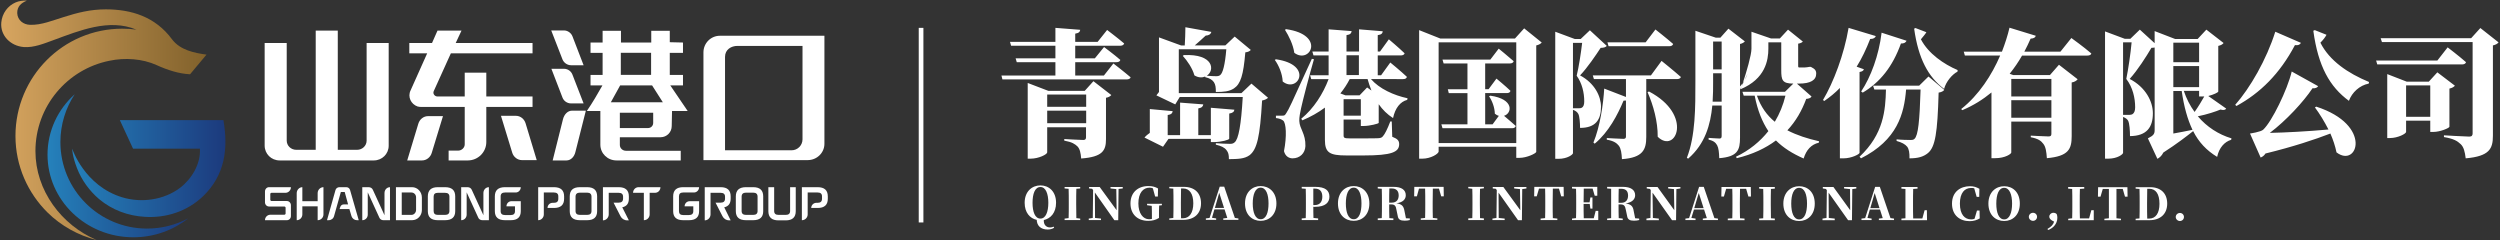
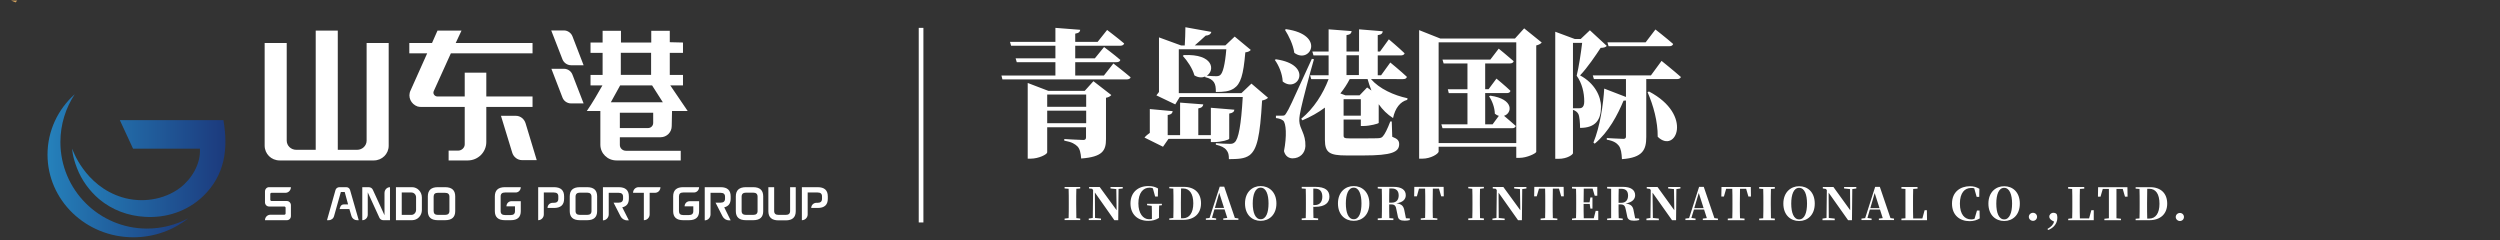
<svg xmlns="http://www.w3.org/2000/svg" xmlns:ns1="http://sodipodi.sourceforge.net/DTD/sodipodi-0.dtd" xmlns:ns2="http://www.inkscape.org/namespaces/inkscape" version="1.2" viewBox="0 0 1552 149" width="1552" height="149" id="svg23" ns1:docname="601298.SS_BIG.D.svg" ns2:version="1.4.2 (ebf0e94, 2025-05-08)">
  <rect x="0" y="0" width="1552" height="149" fill="#333333" stroke="none" />
  <ns1:namedview id="namedview23" pagecolor="#ffffff" bordercolor="#000000" borderopacity="0.25" ns2:showpageshadow="2" ns2:pageopacity="0.0" ns2:pagecheckerboard="0" ns2:deskcolor="#d1d1d1" ns2:zoom="0.86469072" ns2:cx="776" ns2:cy="74.014903" ns2:window-width="1440" ns2:window-height="878" ns2:window-x="-6" ns2:window-y="-6" ns2:window-maximized="1" ns2:current-layer="svg23" />
  <title id="title1">601298</title>
  <defs id="defs6">
    <clipPath clipPathUnits="userSpaceOnUse" id="cp1">
      <path d="m1551.11 0.34v148.63h-1550.37v-148.63z" id="path1" />
    </clipPath>
    <linearGradient id="g1" x2="1" gradientUnits="userSpaceOnUse" gradientTransform="matrix(127.497,0,0,148.702,.741,74.656)">
      <stop offset="0" stop-color="#d7a560" id="stop1" />
      <stop offset="1" stop-color="#81612b" id="stop2" />
    </linearGradient>
    <linearGradient id="g2" x2="1" gradientUnits="userSpaceOnUse" gradientTransform="matrix(87.366,0,0,88.765,29.49,102.908)">
      <stop offset="0" stop-color="#2581bb" id="stop3" />
      <stop offset="1" stop-color="#1c3a7d" id="stop4" />
    </linearGradient>
    <linearGradient id="g3" x2="1" gradientUnits="userSpaceOnUse" gradientTransform="matrix(95.08,0,0,60.078,44.824,104.651)">
      <stop offset="0" stop-color="#2581bb" id="stop5" />
      <stop offset="1" stop-color="#1c3a7d" id="stop6" />
    </linearGradient>
  </defs>
  <style id="style6">
		.s0 { fill: #ffffff } 
		.s1 { fill: url(#g1) } 
		.s2 { fill: url(#g2) } 
		.s3 { fill: url(#g3) } 
		.s4 { fill: none;stroke: #1c3a7d;stroke-miterlimit:10;stroke-width: 2.9 } 
	</style>
  <path fill-rule="evenodd" class="s0" d="m209.7 93h12c3.2 0 5.9-2.5 5.9-5.7v-60.6h13.7v63.8c0 5-4.1 9.1-9.2 9.1h-58.5c-5.2 0-9.3-4.1-9.3-9.2v-63.7h13.7v60.6c0 3.2 2.7 5.7 5.9 5.7h12.1v-74h13.7zm73.2-66.3h47.7v6.4h-50.7l-10.6 23.4c-0.8 1.6 0.5 3.4 2.3 3.4h16.9v-14.8h13.4v14.8h28.7v6.5h-28.7v21.8c0 6.2-5.1 11.4-11.5 11.4h-11.9v-6.1h5.9c2.2 0 4.1-1.8 4.1-3.9v-23.2h-26.9q-1.2 0-2.4-0.3c-4-1.4-6.3-5.9-4.3-10l10.3-23h-11.1v-6.4h14.1l3.4-7.7h14.9z" id="path6" />
-   <path fill-rule="evenodd" class="s0" d="m268 95c-0.8 2.6-3.2 4.6-6 4.6h-9.2l6.9-22.8c0.8-2.7 3.2-4.7 6-4.7h9.3zm243.8-5.7c0 5.5-4.6 10.1-10.4 10.1h-64.7v-66.9c0-5.7 4.6-10.3 10.2-10.3h64.9zm-20.4 4c3.8 0 6.8-3.1 6.8-6.8v-58h-40.4c-3.8 0-7.7 2.2-7.7 6.8v58z" id="path7" />
  <path fill-rule="evenodd" class="s0" d="m311 71.9h9.3c2.8 0 5.2 2 6 4.7l6.9 22.8h-9.2c-2.8 0-5.2-2-6-4.6zm31.2-53h7.9c2.4 0 4.5 1.6 5.3 3.7l6.9 17.9h-7.8c-2.4 0-4.5-1.6-5.3-3.6z" id="path8" />
  <path fill-rule="evenodd" class="s0" d="m342.3 42.7h7.8c2.4 0 4.5 1.5 5.3 3.7l6.9 17.8h-7.8c-2.4 0-4.5-1.5-5.3-3.6zm42.5 42.5v4.8c0 2 1.7 3.6 3.8 3.6h34v6h-39.9c-5.5 0-10-4.3-10-9.8v-20.9h-8.4c3.6-5.2 6.5-10.3 9.7-15.9h-7.4v-6.5h7.5v-13.7h-7.5v-6.4h7.5v-7.3h11.4v7.3h18.8v-7.3h11.5v7.1l8.2 0.2v6.4h-8.2v13.7h8.2v6.5h-7.9l10.8 15.9h-9.7l-0.2 9.4c0 3.8-3.1 6.9-6.9 6.9zm17.5-5.7c1.8 0 3.2-1.4 3.2-3.2v-6.3h-20.7v9.5zm9.2-16l-6.7-10.5h-19.8l-5.8 10.5zm-26.1-30.7v13.7h18.8v-13.7z" id="path9" />
-   <path fill-rule="evenodd" class="s0" d="m357.2 94.4c-0.7 3-2.9 5.2-5.5 5.2h-8.6l6.4-25.6c0.8-3.1 3-5.3 5.6-5.3h8.6z" id="path10" />
  <path fill-rule="evenodd" class="s0" d="m282.6 121.9v9.2q0 5.6-6.3 5.6h-4.5q-6.2 0-6.2-5.6v-9.2q0-5.7 6.2-5.7h4.5q6.3 0 6.3 5.7zm-3.6 0.2q0-2.4-2.7-2.4h-4.5q-2.6 0-2.6 2.4v8.9q0 2.4 2.6 2.4h4.5q2.7 0 2.7-2.4zm91.7-0.2v9.2q0 5.6-6.2 5.6h-4.5q-6.3 0-6.3-5.6v-9.2q0-5.7 6.3-5.7h4.5q6.2 0 6.2 5.7zm-3.5 0.2q0-2.5-2.7-2.5h-4.5q-2.7 0-2.7 2.5v8.9q0 2.4 2.7 2.4h4.5q2.7 0 2.7-2.4zm106.6-0.2v9.2q0 5.6-6.2 5.6h-4.5q-6.3 0-6.3-5.6v-9.2q0-5.7 6.3-5.7h4.5q6.2 0 6.2 5.7zm-3.5 0.2q0-2.5-2.7-2.5h-4.5q-2.7 0-2.7 2.5v8.9q0 2.4 2.7 2.4h4.5q2.7 0 2.7-2.4z" id="path11" />
  <path fill-rule="evenodd" class="s0" d="m313.5 119.5h6.7c1.7 0 3.1-1.5 3.1-3.3h-9.8q-6.3 0-6.3 5.7v9.2q0 5.6 6.3 5.6h3.6q6.2 0 6.2-5.6v-6.2h-5.8c-1.7 0-3.1 1.4-3.1 3.2h5.3v3q0 2.4-2.6 2.4h-3.6q-2.7 0-2.7-2.4v-9.2q0-2.4 2.7-2.4zm110.6 0h6.7c1.8 0 3.2-1.5 3.2-3.3h-9.9q-6.2 0-6.2 5.7v9.2q0 5.6 6.2 5.6h3.6q6.3 0 6.3-5.6v-6.2h-5.8c-1.8 0-3.2 1.4-3.2 3.2h5.4v3q0 2.4-2.7 2.4h-3.6q-2.6 0-2.6-2.4v-9.2q0-2.4 2.6-2.4z" id="path12" />
  <path fill-rule="evenodd" class="s0" d="m396.4 116.2c-1.9 0-3.4 1.6-3.4 3.5h6.7v17c2 0 3.6-1.6 3.6-3.6v-13.4h3.3c1.9 0 3.4-1.5 3.4-3.5zm-157.7 3.6v13.8l-7.2-15.7c-0.4-1-1.4-1.7-2.6-1.7h-4v20.5c1.9 0 3.4-1.5 3.4-3.5v-13.8l7.2 15.7c0.4 1 1.4 1.6 2.5 1.6h4.1v-20.5c-1.9 0-3.4 1.6-3.4 3.6z" id="path13" />
-   <path fill-rule="evenodd" class="s0" d="m303.5 116.2v20.5h-4c-1.2 0-2.2-0.6-2.6-1.6l-7.2-15.7v13.8c0 2-1.5 3.5-3.4 3.5v-20.5h4c1.2 0 2.2 0.7 2.6 1.7l7.2 15.7v-13.8c0-2 1.5-3.6 3.4-3.6zm-102.7 0v16.9c0 2-1.6 3.6-3.6 3.6v-8.6h-9.5v5c0 2-1.6 3.6-3.5 3.6v-16.8c0-2 1.6-3.7 3.5-3.7v8.7h9.5v-5c0-2 1.6-3.7 3.6-3.7z" id="path14" />
  <path fill-rule="evenodd" class="s0" d="m215 116.2h-4.3c-1.1 0-2.1 0.7-2.4 1.7l-5.3 18.8h1c1.6 0 3-1 3.4-2.6l4.2-14.9h2.4l2.1 7.7h-2.7c-1 0-1.9 0.6-2.2 1.7l-0.4 1.2h6.1l1.3 4.4c0.5 1.5 1.9 2.5 3.4 2.5h1.1l-5.4-18.8c-0.3-1-1.2-1.7-2.3-1.7zm128.9 0h-9.8v20.5c1.9 0 3.5-1.6 3.5-3.6v-13.6h6.3q2.7 0 2.7 2.4v1.5q0 2.5-2.7 2.5h-0.8c-1.8 0-3.2 1.4-3.2 3.2h4q6.3 0 6.3-5.7v-1.5q0-5.7-6.3-5.7zm163.7 0h-9.8v20.5c2 0 3.6-1.6 3.6-3.6v-13.6h6.2q2.7 0 2.7 2.4v1.5q0 2.5-2.7 2.5h-0.8c-1.7 0-3.2 1.4-3.2 3.2h4q6.3 0 6.3-5.7v-1.5q0-5.7-6.3-5.7zm-339 3.5h8.6c1.9 0 3.4-1.6 3.4-3.5h-13.6c-1.4 0-2.5 1.2-2.5 2.7v6.7c0 1.4 1.1 2.6 2.5 2.6h9.5c0.5 0 0.8 0.4 0.8 0.8v3.5c0 0.4-0.3 0.8-0.8 0.8h-8.6c-1.9 0-3.4 1.5-3.4 3.4h13.6c1.4 0 2.5-1.1 2.5-2.6v-6.7c0-1.4-1.1-2.6-2.5-2.6h-9.5c-0.5 0-0.8-0.4-0.8-0.8v-3.5c0-0.5 0.3-0.8 0.8-0.8z" id="path15" />
  <path fill-rule="evenodd" class="s0" d="m261.9 122.6v7.8c0 3.5-2.7 6.3-6.1 6.3h-10v-20.5h10c3.4 0 6.1 2.9 6.1 6.4zm-3.6-0.1c0-1.7-1.3-3-2.9-3h-6v13.9h6c1.6 0 2.9-1.4 2.9-3.1zm132.1-0.6v1.4c0 3.1-1.4 4.8-4.1 5.4l4.1 8.1h-1c-1.8 0-3.4-1-4.2-2.6l-4.3-8.4h3.2q2.7 0 2.7-2.5v-1.2q0-2.4-2.7-2.4h-6.2v13.4c0 2-1.6 3.7-3.6 3.7v-20.6h9.8q6.3 0 6.3 5.7zm63.2 0v1.4c0 3.1-1.4 4.8-4 5.4l4 8.1h-1c-1.7 0-3.3-1-4.1-2.6l-4.3-8.4h3.2q2.7 0 2.7-2.5v-1.2q0-2.4-2.7-2.4h-6.3v13.4c0 2-1.6 3.7-3.6 3.7v-20.6h9.9q6.2 0 6.2 5.7zm40.4-5.7v14.9q0 5.7-6.2 5.7h-4.5q-6.3 0-6.3-5.7v-14.9h3.6v14.8q0 2.4 2.7 2.4h4.5q2.7 0 2.7-2.4v-14.8z" id="path16" />
  <g id="Clip-Path" clip-path="url(#cp1)">
    <g id="g17">
-       <path fill-rule="evenodd" class="s1" d="m9.7 1.5c-4.9 2.1-8.4 6.8-8.9 12.5-0.7 8.1 5.7 14.5 13.9 15.2 6.3 0.5 12.7-2.2 18.5-4.3 16.1-5.9 34.5-13.6 51.5-6.5-2.9-0.4-5.8-0.6-8.8-0.6-36.6 0-66.3 29.8-66.3 66.6 0 18.6 7.7 35.5 20 47.6 8.3 8.2 19.1 14.2 30.4 17-21.9-9.3-38-30.8-38-55.2 0-27.8 19.8-50.9 46-56.1 9.5-2 20.4-1.3 29.2 2.7 6.8 3.1 14 5.4 20.8 5.7l10.2-12.2c-7.3-1-16.3-2.7-21.4-9.5-10.4-14.1-25.4-18.6-41.1-18.6-9.6 0-17.7 2.1-26.2 4.8-6.6 2-13.9 5.1-20.9 4.8-4-0.1-7.7-2.8-7.9-7.2-0.1-4.1 2.4-6.4 6-7.8-2.3-0.2-4.9 0.2-7 1.1z" id="path17" />
+       <path fill-rule="evenodd" class="s1" d="m9.7 1.5l10.2-12.2c-7.3-1-16.3-2.7-21.4-9.5-10.4-14.1-25.4-18.6-41.1-18.6-9.6 0-17.7 2.1-26.2 4.8-6.6 2-13.9 5.1-20.9 4.8-4-0.1-7.7-2.8-7.9-7.2-0.1-4.1 2.4-6.4 6-7.8-2.3-0.2-4.9 0.2-7 1.1z" id="path17" />
    </g>
  </g>
  <path fill-rule="evenodd" class="s2" d="m37.5 88.2c0-11 3.3-21.2 8.9-29.7-10.4 9.3-16.9 22.7-16.9 37.5 0 28.3 23.8 51.3 53.3 51.3 12.9 0 24.8-4.4 34.1-11.8-7.7 4.1-16.4 6.4-25.6 6.4-29.7 0-53.8-24-53.8-53.7z" id="path18" />
  <path class="s3" d="m75.9 122.5c11.9 3.6 25.8 1.7 35.9-5.9 7.2-5.5 12.9-14.9 12.3-24.3h-41.5l-8.2-17.7h64.3c3.1 17.8 0.9 34-12.4 47-10 9.7-23.4 13.9-36.5 13-10.3-0.6-20.2-4.2-28.4-11.1-5.9-5.1-10.7-11.6-13.6-19.1-3-7.7-3-12.1-3-12.1 0 0 7.6 23.1 31.1 30.2z" id="path19" />
  <path fill-rule="evenodd" class="s4" d="m571.8 17.3v120.8" id="path20" style="stroke:#ffffff;stroke-opacity:1" />
  <path fill-rule="evenodd" class="s0" d="m678.8 50.4l11.1 8.6c-0.5 0.6-1.5 1.4-3.3 1.7v25.6c0 7.1-2 11.1-15.4 12.1-0.3-3.5-0.8-5.9-2.3-7.5-1.6-1.5-3.3-2.7-8.2-3.6v-1c0 0 9.5 0.6 11.8 0.6 1.3 0 1.7-0.6 1.7-1.7v-6.2h-24.1v15.6c0 1.2-5.2 3.9-10.3 3.9h-1.8v-47l12.8 4.9h22.6zm-4.5 8.3h-24.2v7.6h24.2zm-24.2 17.8h24.2v-7.8h-24.2zm41.1-37.1c0 0 6.6 5.1 10.7 8.6-0.3 0.9-1.2 1.3-2.5 1.3h-77.1l-0.6-2.4h33.5v-8.3h-24l-0.7-2.4h24.7v-7.8h-27.5l-0.7-2.4h28.2v-8.7l15.4 1.2c-0.2 1.2-0.7 2-3.1 2.4v5.1h13.9l5.9-7.4c0 0 6.6 5 10.6 8.4-0.3 0.9-1.2 1.4-2.5 1.4h-27.9v7.8h12.2l5.7-7c0 0 6.3 4.7 10.1 8-0.2 1-1.2 1.4-2.4 1.4h-25.6v8.3h17.8zm96 21.3c-0.7 0.7-1.8 1.3-3.7 1.7-1.3 22.5-3.1 30.2-7.7 33.9-3.3 2.4-7.3 2.4-12.9 2.5 0-2.7-0.3-4.1-1.5-5.6-1.3-1.7-3.3-2.6-6.6-3.4v-0.9c2.7 0.2 7 0.4 8.8 0.4 1.2 0 2-0.2 2.8-0.9 2.5-1.9 4.1-10.9 5.1-28.2h-39.1l-2.8 4.6-11.7-5.6c0.5-0.7 1-1.4 1.6-2.1v-33.9l13.7 5h2.3c0.2-3.4 0.4-7.9 0.4-11.3l16.1 2.9c-0.4 1.5-1.6 2.2-3.5 2.3-1.8 1.7-4.5 4.1-6.8 6.1h19l5.8-5.5 10 8.3c-0.7 0.8-1.7 1.3-3.4 1.5-1.2 14.2-2.9 19.6-7.1 22.4-2.9 1.9-6.4 2.2-11.2 2.2 0-2.9-0.2-4.5-1.2-6.1-1.1-1.5-2.5-2.4-5.4-3.1v-0.4c-1.9 0.8-4.2 0.8-6.7-0.7-1.2-4.4-4.5-9.2-7.2-12.1l0.6-0.5c18.6-0.9 19.4 9.5 14.3 12.8 1.9 0.2 4.6 0.3 5.8 0.3 1.2 0 1.9-0.2 2.5-0.7 1.6-1.2 3-6.3 3.8-16h-29.5v27.2h38.9l6.2-5.9zm-24.1 25.4c0 0.7-4.9 2.1-9.5 2.1h-1.9v-2h-26.3l-3.4 4.9-11.5-5.7c0.8-1 2.1-2.1 3.3-2.9v-14.8l14.2 1.3c-0.2 1.3-0.9 2.1-3.1 2.4v12.5h7.7v-20.2l14.4 1.1c-0.2 1.2-0.8 2.1-3.1 2.5v16.6h7.8v-17l14.6 1.2c-0.2 1.2-0.8 2-3.2 2.4zm88-37c5.2 6 14.2 10.1 22.7 11.9l-0.2 1c-4.3 1.1-7.5 5.1-8.8 11.3-3.6-2.3-6.5-5.2-8.9-8.6v11.6c-0.1 0.5-5.8 1.9-9.1 1.9h-2v-4h-10.7v9.9c0 1.5 0.6 1.8 3.7 1.8h10.1c3.1 0 6.2 0 7.7-0.1 1.4-0.1 2.2-0.3 2.9-1.2 1.2-1.3 2.8-4.5 4.6-9.2h0.9l0.3 9.5c3.4 1.3 4.3 2.5 4.3 4.6 0 4.9-4.6 7-22 7h-10.7c-10.5 0-13.4-1.7-13.4-9.7v-20q-6.2 4.6-14 7.9l-0.7-1c7.8-6.3 13.6-15.6 17-24.6h-10.8l-0.7-2.4h11.5v-12.3h-9.4l-0.7-2.4h10.1v-13.8l14.3 1.1c-0.2 1.3-0.8 2.2-3.2 2.5v10.2h7.8v-13.8l14.7 1.2c-0.1 1.2-0.7 2.1-3.1 2.4v10.2h1.4l5.5-7.6c0 0 6.2 5.2 9.8 8.7-0.3 0.9-1.2 1.3-2.4 1.3h-14.3v12.3h2.1l5.7-7.9c0 0 6.5 5.3 10.3 8.9-0.2 1-1.1 1.4-2.4 1.4zm-17 22.7h10.7v-10.2h-10.7zm17.3-15.6c-0.9-2.2-1.7-4.6-2.4-7.1h-11.1q-2.4 4.7-5.8 8.9l3.2 1.2h8.7l4.7-4.9zm-15.5-9.6h7.7v-12.3h-7.7zm-37.5-28.5c24.8 3.5 14.9 22 5.1 14.7-0.7-5.1-3.4-10.5-5.8-14.3zm17.3 18.7c-2.7 9.2-7.1 26.1-8 30.4-0.6 2.7-1.2 5.8-1.1 7.9 0.2 5 4 7.8 3.8 15.6-0.2 4.5-3.5 7.6-8 7.6-2.1 0-4.5-1.2-5.3-4.5 1.8-9.1 1.4-17.6-0.6-19-1.2-0.9-2.6-1.3-4.4-1.5v-1.5h3.8c1.4 0 1.7 0 2.7-1.7 1.9-3.1 1.9-3.1 15.8-33.6zm-23.6 0c23.7 3.4 13.5 21.3 4.2 13.8-0.2-4.7-2.4-10-4.9-13.4zm165-10.4c-0.6 0.7-1.6 1.4-3.4 1.8v66.1c-0.1 0.9-5.8 3.7-10.4 3.7h-2v-6.9h-48.2v2.9c0 1.5-4.9 4.5-10.1 4.5h-2v-79.8l13.1 5.2h46.4l5.7-6.3zm-64 62.4h48.2v-62.5h-48.2zm32.1-29.4c15 2.1 13.5 11 8.5 12.5 2 1.7 5.1 4.3 7.3 6.3-0.3 1-1.1 1.4-2.3 1.4h-43.2l-0.7-2.4h16.2v-19.4h-11.6l-0.6-2.4h12.2v-16h-14.8l-0.7-2.4h29.7l5.2-6.8c0 0 5.8 4.7 9.3 7.8-0.3 1-1.2 1.4-2.4 1.4h-15.3v16h2.1l4.9-6.6c0 0 5.5 4.5 8.7 7.6-0.2 1-1.1 1.4-2.3 1.4h-13.4v19.4h4.6l3.9-5.3c-0.9-0.2-1.6-0.6-2.5-1.3-0.1-3.9-1.7-8.1-3.6-10.8zm98.5-2.6c27.8 14.6 16.6 39.1 5.4 28.1 0.1-9.4-2.7-19.5-6.3-27.7zm-25.1-28.1l-0.7-2.4h23.7l6.1-8c0 0 6.9 5.4 11 9-0.3 1-1.2 1.4-2.5 1.4zm32.9 9.1c0 0 7.5 6 12 10-0.3 0.9-1.2 1.3-2.5 1.3h-19v35.9c0 7.8-2 12.9-15.1 13.8-0.2-3.8-0.6-6.5-1.9-8.3-1.3-1.6-3-3-7.5-3.8v-1c0 0 8.4 0.5 10.3 0.5 1.3 0 1.6-0.6 1.6-1.5v-22.3c-0.4 0-0.9 0.1-1.5 0.1-3.6 8.6-9.2 19.5-17.9 26.7l-0.8-0.7c4.1-9.8 6.2-24.3 6.7-33.5l13.5 5.2v-11.1h-19.9l-0.7-2.3h36.1zm-34-9.3c-0.7 0.8-1.8 1.2-3.8 1.2-3.1 4.7-8.2 12.3-12.8 17.1 9 4.8 13 12.9 13 19.5 0 7.9-3.2 13.1-13 13.1 0-2.9-0.3-7.3-1.1-8.7-0.6-1.1-1.7-2-3.3-2.5v26.9c0 0.8-3.4 3.5-9 3.5h-2v-78.9l12.1 4.5h3.7l5.7-5.4zm-17.1 38.7c0.8 0 1.2-0.1 1.7-0.4 0.9-0.6 1.4-1.8 1.4-3.8 0-5.4-1.3-11.2-4.7-16 1.3-5.2 2.7-14.3 3.4-20.4h-5.7v40.6z" id="path21" />
-   <path fill-rule="evenodd" class="s0" d="m1124.6 59.9c-0.5 0.9-1.4 1.3-3.3 1.5-2.7 7.3-6.4 13.8-11.7 19.5 6 3.1 12.6 5.2 19.7 6.8l-0.2 0.9c-4.6 1-7.8 4.5-9.4 9.8-6.8-3-12.5-6.5-17.2-11.2-6.4 4.8-14.4 8.6-24.3 11l-0.5-0.9c8.4-4 15-9.5 20.1-15.9-3.8-5.7-6.7-12.8-8.5-22h-6.8l-0.8-2.4h26.4l5.2-5.1c-6.9 0-7.5-2.2-7.5-8.4v-17.2h-8v3.9c0 7.1-1.8 18.8-17.3 25.2q0.3-0.8 0.7-1.8c-0.6 1.1-1 1.9-1 1.9v30c0 7.7-1.5 11.8-12.9 12.7-0.1-3.5-0.4-6.4-1.3-8-0.9-1.6-2.1-2.8-5.3-3.5v-1.1c0 0 5.3 0.4 6.7 0.4 1.2 0 1.4-0.6 1.4-1.7v-18.8h-5.8c-1.1 11.8-4.4 23.8-15 33l-0.8-0.5c5.4-13.8 5.3-31.5 5.3-47.4v-31.5l12.7 4.3h2.8l5-5.6 10.2 7.9c-0.5 0.6-1.5 1.3-3 1.6v26.4q0.9-1.1 1.7-2.1c2.3-6.8 5.4-17.5 5.4-21.3v-10.6l12.2 4.2h5.4l5.1-5.5 9.2 7.4c-0.5 0.6-1.5 1.1-2.9 1.3v13.6c0 0.9 0 1.2 0.8 1.2h2.3c0.3 0 1.4 0 1.9-0.1 0.5-0.1 1.4-0.1 2-0.3h0.8l0.4 0.2c2.2 1.1 3 2.1 3 4 0 4-3.4 6.2-10.8 6.2h-1.2zm-39.7-14c-0.1 0-1 2-2 4.1q1.2-2 2-4.1zm-16.1-20.1h-5.3v17.3h5.3zm0 37.3v-17.6h-5.3v5.1c0 4 0 8.2-0.3 12.5zm21.9-3.7c2.4 6.9 6.2 12.2 11.1 16.2q4.5-7.5 6.6-16.2zm105.2-39.4c-0.7 1.2-2 2.7-3.4 4.4 4.6 8.9 14.3 15.5 22.8 19.1l-0.1 1c-3.2 1.6-7.1 6.1-8.3 10.7-9.9-7.5-16-18.8-18.6-37.4l0.8-0.4zm-40.5 36.8c6-9 11-22.4 12.7-36.5l15.5 5c-0.5 1.1-1.6 1.8-3.5 1.7-5.2 14.5-13 24.1-23.7 30.5zm41.8-9.3l9.8 8.3c-0.6 0.8-1.7 1.4-3.5 1.7-0.7 25.1-2.1 33.7-6.6 37.5-2.9 2.4-6.4 3.3-11.5 3.3 0.1-3.3-0.3-5.7-1.4-7.2-1.3-1.6-3.4-2.7-6.6-3.6v-1c2.6 0.3 6.9 0.4 8.5 0.4 1.3 0 2-0.1 2.6-0.7 2.3-2 3.2-11.2 3.8-30.6h-9c-1.2 15-5.4 31.3-28 42.7l-0.9-1c15-14 16.1-29 16.4-41.7h-7.2l-0.8-2.4h28.6zm-42.8 47.4c-0.1 0.9-5.1 3.4-9.9 3.4h-2.3v-43.7c-2.9 3-6.2 5.7-9.7 8.1l-0.8-0.6c6.5-10.9 13.1-28.2 15.9-44.8l16.9 5.1c-0.4 1.1-1.5 1.8-3.5 1.8-2.5 6.4-5.2 12.1-8.4 17.2l4.5 1.6c-0.3 0.9-1 1.4-2.7 1.7zm131.5-71.3c0 0 7.8 5.6 12.4 9.6-0.2 0.9-1.2 1.3-2.5 1.3h-40.5q-3.3 5.8-7.7 11.3l2.2 0.8h22.8l5.6-6.4 11.6 9c-0.6 0.8-1.8 1.7-3.7 2v33.3c0 8-1.9 12.5-15.4 13.7-0.3-4.1-0.7-7-2.2-8.9-1.4-1.9-3.2-3.2-7.8-4.1v-1c0 0 9.2 0.5 11.1 0.5 1.4 0 1.7-0.6 1.7-1.7v-7.5h-24.9v19.2c0 0.8-3.7 3.5-10 3.5h-2.3v-40.8c-5.2 4.3-11.2 8.1-18.1 11l-0.7-0.7c11-8.7 19-21.1 24.2-33.2h-21.9l-0.7-2.4h23.7c2-5.2 3.6-10.2 4.7-14.9l16.3 5c-0.2 0.9-1 1.7-3.2 1.8-1.1 2.6-2.5 5.4-3.9 8.1h22.4zm-12.4 25.4h-24.9v10.9h24.9zm-24.9 24.1h24.9v-10.9h-24.9zm133.4-5.7c-0.6 1-1.8 1.1-3.5 0.6-2.8 1.2-8.5 3.1-14.1 4.2 5.6 6.6 12.9 11.3 20.9 13.7l-0.2 0.9c-4.1 1.2-7.5 4.9-8.7 10.6-6.6-4-11.4-9.1-14.9-16-3.5 2.8-10.2 8-18.5 13.3-1 2.1-2.5 3.3-3.7 3.9l-5.9-12.7c3.6-1.8 4.2-2.8 4.2-5.2v-51.2c-0.6 0.1-1.2 0.2-2 0.2-3.2 5.4-8.5 13.8-13.5 19.3 10 5.2 14.4 14.1 14.4 21.3 0 8.5-3.6 14.1-14.2 14.2 0-3.3-0.3-8-1.2-9.6-0.5-0.9-1.5-1.7-3.1-2.3v22.3c0 0.8-3.4 3.6-9.2 3.6h-2v-79l12.3 4.6h3.4l5.9-5.7 9.2 8.4v-7.5l12.7 4.9h14l5.4-5.8 10.7 8.3c-0.5 0.7-1.5 1.4-3.3 1.8v28.3c0 0.6-3 2-6.2 2.8zm-32.8 15.5c3.7-0.7 7.8-1.4 11.9-2.3-3.1-6.5-5.3-14.4-6.7-24.1h-5.2zm-266.3-32.9q-0.5 0.8-1 1.6-0.4 1-0.7 2c0.5-1.1 1.1-2.4 1.7-3.6zm266.3 4.1h16v-13.1h-16zm16-27.6h-16v12.1h16zm-43.1 44.8c0.8 0 1.2-0.2 1.7-0.4 1.1-0.7 1.7-2 1.7-4.3 0-5.8-1.5-12.4-5.5-17.6 1.2-5.8 2.7-15.9 3.3-22.7h-5.3v45zm33.6-14.9c1.6 4.8 3.9 9.3 6.7 13.1 2.2-3.1 4.5-6.9 6-9.6-0.4 0-0.8 0-1.1 0h-2.1v-3.5zm88.6-34.8c-0.8 1.5-2 3.1-3.8 4.9 5.6 11.2 17.1 19 30.2 24.4l-0.2 1c-5.7 1.1-10.4 5.5-12.3 10.7-11.9-8.7-19.1-21.4-22.1-43.5l0.9-0.4zm-6.4 44.6c35.4 11.4 25.6 38.4 12.6 28.4-0.8-3.9-2.1-7.8-3.8-11.7-9.6 3.7-23.1 8.2-40.3 12.4-0.8 1.3-1.9 2.1-3 2.5l-6.6-14.9c0 0 6.8-1 8.2-2.4 5.3-4.9 15-24.7 17.7-36.1l16.4 9.1c-0.5 0.8-1.6 1.5-3.5 1.3-5.5 8.3-16.5 20.2-26.5 27.7 9.7-0.2 23.1-0.9 36.4-2.1-2.5-4.9-5.4-9.7-8.4-13.7zm-9.5-39.6c-0.5 1.1-1.7 1.7-3.7 1.4-9.4 17.8-21.5 29.7-36.3 37.8l-0.8-0.7c9.2-10.4 19.4-28 24.9-45.4zm122.7-0.3c-0.6 0.8-1.7 1.5-3.5 1.9v56c0 8.1-2.1 12.8-16.9 14.1-0.5-4.1-1.2-7-3.1-8.8-2.1-2-4.4-3.4-10.4-4.4v-1.1c0 0 13.2 0.8 15.7 0.8 1.6 0 2.1-0.7 2.1-2v-56.7h-56.3l-0.8-2.4h56.2l5.7-6.3zm-30.5 52.4c-0.1 0.8-5.8 3.2-9.9 3.2h-2v-7h-15v7c0 1.1-5.1 3.8-10 3.8h-1.7v-39.7l12.1 4.7h13.7l5.3-5.8 10.9 8.3c-0.6 0.7-1.6 1.4-3.4 1.8zm-26.9-6.2h15v-19.5h-15zm25.8-43.1c0 0 7.2 5.5 11.4 9.2-0.2 0.9-1.2 1.4-2.4 1.4h-52.7l-0.7-2.4h38zm-865.1 112c-1 0.7-2.6 1.1-4 1.1-4.4 0-6.7-2.5-6.8-6-4.2-0.9-7.5-4.5-7.5-10.6 0-7.1 4.6-10.8 9.8-10.8 5.2 0 9.7 3.7 9.7 10.8 0 6.2-3.4 9.8-7.6 10.7-0.2 2.8 1.4 4.6 3.9 4.6 0.8 0 1.4-0.2 2.2-0.5zm-8.5-5.7c3.3 0 4.9-4.2 4.9-9.8 0-5.6-1.6-9.8-4.9-9.8-3.4 0-4.9 4.2-4.9 9.8 0 5.6 1.5 9.8 4.9 9.8z" id="path22" />
  <path fill-rule="evenodd" class="s0" d="m668.2 117.2c-0.1 2.8-0.1 5.7-0.1 8.6v1.1q0 4.3 0.1 8.5l2.4 0.3v0.9h-9.7v-0.9l2.5-0.3c0.1-2.7 0.1-5.6 0.1-8.4v-1.2c0-2.9 0-5.7-0.1-8.6l-2.5-0.2v-0.9h9.7v0.9zm28.8-0.2l-2.6 0.3-0.2 19.4h-2.4l-12.1-17.2 0.1 15.8 3.7 0.4v0.9h-7.6v-0.9l2.5-0.4 0.2-17.3-0.6-0.8-1.9-0.2v-0.9h6.6l10.5 14.4-0.2-13.1-3.6-0.4v-0.9h7.6zm24.3 10.4l-1.7 0.2c-0.1 2-0.1 4.1-0.1 6.4v1.3c-2.1 1.3-4.1 1.8-6.7 1.8-6.5 0-11-4-11-10.8 0-6.7 4.5-10.8 11.2-10.8 2.3 0 4.2 0.5 5.9 1.5l-0.1 5h-1.7l-1.4-5.1c-0.7-0.3-1.3-0.4-2.1-0.4-3.9 0-6.9 3.2-6.9 9.8 0 6.1 2.9 9.8 6.6 9.8q1 0 1.8-0.2v-2.1c0-2 0-4-0.1-6l-2.9-0.4v-0.9h9.2zm13.6-11.4c6.8 0 10.7 3.9 10.7 10.2 0 6.4-4.2 10.3-11.2 10.3h-8.5v-0.9l2.5-0.3c0.1-2.7 0.1-5.6 0.1-8.7v-0.9c0-2.9 0-5.7-0.1-8.6l-2.5-0.2v-0.9zm-0.5 19.5c4 0 6.4-3.4 6.4-9.3 0-6-2.4-9.2-6.3-9.2h-1.3q-0.1 4.3-0.1 8.7v0.9c0 3.1 0 6 0.1 8.9zm34.4 0.1v0.9h-9.4v-0.9l2.5-0.3-1.7-5.3h-6.3l-1.5 5.2 2.6 0.4v0.9h-6.4v-0.9l2.3-0.3 6.3-19.4h2.8l6.6 19.4zm-8.9-6.5l-3-9.4-2.7 9.4zm32.5-2.8c0 7.1-4.6 10.8-9.8 10.8-5.1 0-9.7-3.6-9.7-10.8 0-7.1 4.6-10.8 9.7-10.8 5.2 0 9.8 3.7 9.8 10.8zm-9.8 9.8c3.4 0 4.9-4.1 4.9-9.8 0-5.6-1.5-9.8-4.9-9.8-3.3 0-4.9 4.2-4.9 9.8 0 5.7 1.6 9.8 4.9 9.8zm32.7-7.7c0 2 0 4.5 0.1 6.9l2.9 0.3v1h-10.2v-1l2.5-0.2c0.1-2.8 0.1-5.6 0.1-8.5v-1.2c0-2.8 0-5.7-0.1-8.5l-2.5-0.2v-1h8.4c6.3 0 8.8 2.3 8.8 6.1 0 3.5-2.4 6.3-8.9 6.3zm0-11.3q0 4.2 0 8.6v1.6h0.9c3.2 0 4.7-2.1 4.7-5.2 0-3.3-1.6-5-4.5-5zm34.8 9.2c0 7.1-4.5 10.8-9.7 10.8-5.2 0-9.8-3.6-9.8-10.8 0-7.1 4.6-10.8 9.8-10.8 5.1 0 9.7 3.7 9.7 10.8zm-9.7 9.8c3.3 0 4.8-4.1 4.8-9.8 0-5.6-1.5-9.8-4.8-9.8-3.4 0-4.9 4.2-4.9 9.8 0 5.7 1.5 9.8 4.9 9.8zm34.8-0.5v1c-1.1 0.3-1.9 0.4-3.2 0.4-2.6 0-4-0.7-4.3-3l-0.8-3.8c-0.3-2.2-1-3.3-3.1-3.3h-1.4c0 2.9 0 5.7 0.1 8.5l2.5 0.2v1h-9.7v-1l2.5-0.2c0.1-2.8 0.1-5.6 0.1-8.5v-1.2c0-2.8 0-5.7-0.1-8.5l-2.5-0.2v-1h9.9c4.9 0 7.5 1.9 7.5 5.2 0 2.3-1.5 4.4-5.8 5 3.6 0.5 4.5 2 5 4.8l0.9 4.5zm-11.2-9.8c3.1 0 4.3-2 4.3-4.5 0-2.8-1.5-4.3-4.3-4.3h-1.5c-0.1 2.8-0.1 5.7-0.1 8.8zm25.5-8.7q-0.1 4.2-0.1 8.6v1.2c0 2.8 0 5.6 0.1 8.4l2.8 0.3v0.9h-10.3v-0.9l2.7-0.3c0.1-2.7 0.1-5.5 0.1-8.4v-1.2c0-2.9 0-5.8-0.1-8.6h-3.8l-1.3 4.8h-1.7l0.1-5.9h18.2l0.1 5.9h-1.6l-1.4-4.8zm29.3 0.1c-0.1 2.8-0.1 5.6-0.1 8.5v1.2q0 4.2 0.1 8.5l2.4 0.2v1h-9.7v-1l2.5-0.2c0.1-2.8 0.1-5.6 0.1-8.5v-1.2c0-2.9 0-5.7-0.1-8.5l-2.5-0.3v-0.9h9.7v0.9zm28.8-0.2l-2.6 0.4-0.2 19.3h-2.4l-12.1-17.1 0.1 15.7 3.7 0.4v0.9h-7.6v-0.9l2.5-0.4 0.2-17.3-0.6-0.8-1.9-0.2v-0.9h6.6l10.5 14.4-0.2-13.1-3.6-0.4v-0.9h7.6zm16.4 0.1q-0.1 4.3-0.1 8.6v1.2c0 2.8 0 5.7 0.1 8.5l2.8 0.3v0.9h-10.4v-0.9l2.8-0.3c0.1-2.8 0.1-5.6 0.1-8.5v-1.2c0-2.9 0-5.8-0.1-8.6h-3.8l-1.4 4.8h-1.6l0.1-5.9h18.2l0.1 5.9h-1.6l-1.4-4.8zm28.2 19.5h-16.3v-0.9l2.5-0.3c0.1-2.8 0.1-5.6 0.1-8.5v-1.2c0-2.8 0-5.7-0.1-8.5l-2.5-0.2v-1h15.7v5.5h-1.6l-1.3-4.4h-5.5q-0.1 4.1-0.1 8.5h3.7l0.5-3h1.3v6.9h-1.3l-0.4-2.9h-3.8v0.1c0 3 0 6 0.1 8.8h6.2l1.2-4.6h1.6zm25.4-0.9v0.9c-1.1 0.3-1.9 0.4-3.3 0.4-2.5 0-3.9-0.7-4.2-3l-0.8-3.8c-0.4-2.2-1-3.3-3.2-3.3h-1.3c0 2.9 0 5.7 0.1 8.5l2.5 0.3v0.9h-9.7v-0.9l2.5-0.3c0-2.8 0-5.6 0-8.5v-1.2c0-2.8 0-5.7 0-8.5l-2.5-0.2v-1h9.9c4.8 0 7.5 1.9 7.5 5.2 0 2.3-1.6 4.4-5.9 5.1 3.6 0.5 4.6 2 5 4.7l0.9 4.5zm-11.1-9.8c3 0 4.2-2 4.2-4.5q0-4.2-4.2-4.2h-1.6c-0.1 2.7-0.1 5.6-0.1 8.7zm36.7-8.9l-2.5 0.4-0.2 19.3h-2.5l-12.1-17.1 0.2 15.7 3.7 0.4v1h-7.7v-1l2.5-0.4 0.2-17.3-0.5-0.7-2-0.3v-0.9h6.7l10.4 14.4-0.2-13.1-3.6-0.4v-0.9h7.6zm23.3 18.7v0.9h-9.4v-0.9l2.5-0.3-1.7-5.3h-6.3l-1.6 5.2 2.6 0.4v0.9h-6.3v-0.9l2.3-0.3 6.2-19.4h2.9l6.6 19.4zm-8.9-6.5l-3-9.4-2.8 9.4zm22.6-12q-0.1 4.2-0.1 8.6v1.2c0 2.8 0 5.7 0.1 8.5l2.8 0.2v1h-10.4v-1l2.8-0.2c0.1-2.8 0.1-5.6 0.1-8.5v-1.2c0-2.9 0-5.8-0.1-8.6h-3.8l-1.4 4.8h-1.6l0.1-5.9h18.2l0.1 5.9h-1.6l-1.4-4.8zm19.2 0.1c-0.1 2.8-0.1 5.7-0.1 8.5v1.2q0 4.2 0.1 8.5l2.4 0.2v1h-9.7v-1l2.5-0.2c0.1-2.8 0.1-5.6 0.1-8.5v-1.2c0-2.8 0-5.7-0.1-8.5l-2.5-0.2v-1h9.7v1zm27.2 9.1c0 7.1-4.5 10.8-9.7 10.8-5.2 0-9.8-3.6-9.8-10.8 0-7.1 4.7-10.8 9.8-10.8 5.2 0 9.7 3.6 9.7 10.8zm-9.7 9.8c3.4 0 4.9-4.2 4.9-9.8 0-5.6-1.5-9.8-4.9-9.8-3.4 0-4.9 4.2-4.9 9.8 0 5.6 1.5 9.8 4.9 9.8zm35.5-19.2l-2.5 0.4-0.2 19.3h-2.4l-12.1-17.1 0.1 15.7 3.7 0.4v1h-7.6v-1l2.5-0.4 0.2-17.3-0.6-0.7-1.9-0.3v-0.9h6.6l10.4 14.4-0.1-13.1-3.7-0.4v-0.9h7.6zm23.4 18.7v0.9h-9.4v-0.9l2.4-0.3-1.7-5.3h-6.3l-1.5 5.2 2.6 0.4v0.9h-6.3v-0.9l2.3-0.3 6.2-19.4h2.9l6.6 19.4zm-9-6.5l-3-9.4-2.7 9.4zm29.5 7.5h-15.9v-1l2.5-0.2c0-2.8 0-5.5 0-7.7v-2c0-2.9 0-5.7 0-8.5l-2.5-0.2v-1h10v1l-2.7 0.2c-0.1 2.8-0.1 5.6-0.1 8.1v1.8c0 2.7 0 5.5 0.1 8.4h5.7l1.4-5.1h1.4zm32.7-1.1c-1.7 1-3.7 1.7-6.2 1.7-6.1 0-11-3.6-11-10.9 0-7.3 5.2-10.8 11.2-10.8 2.4 0 4 0.6 5.8 1.6l-0.1 5h-1.6l-1.5-5.3q-1-0.3-2-0.2c-3.9 0-6.9 3-6.9 9.7 0 6.8 3 9.8 7 9.8 0.8 0 1.4-0.1 2.1-0.4l1.5-5.1h1.6zm24.9-9.2c0 7.1-4.5 10.8-9.7 10.8-5.2 0-9.8-3.6-9.8-10.8 0-7.1 4.6-10.8 9.8-10.8 5.2 0 9.7 3.6 9.7 10.8zm-9.7 9.8c3.3 0 4.9-4.2 4.9-9.8 0-5.6-1.6-9.8-4.9-9.8-3.4 0-4.9 4.2-4.9 9.8 0 5.6 1.5 9.8 4.9 9.8zm17.9 0.9c-1.4 0-2.6-1.1-2.6-2.5 0-1.4 1.2-2.5 2.6-2.5 1.4 0 2.5 1.1 2.5 2.5 0 1.4-1.1 2.5-2.5 2.5zm11.8-0.2c-1.2-0.7-1.7-1.6-1.7-2.4 0-1.3 1.1-2.4 2.5-2.4 0.8 0 1.5 0.2 2.1 0.8 0.3 0.8 0.4 1.4 0.4 2.3 0 4-3 6.7-5.8 7.6l-0.3-0.7c2.2-1.3 3.5-2.5 4.1-4.5zm25.9-0.2h-15.9l0.1-0.9 2.4-0.3c0.1-2.7 0.1-5.5 0.1-7.7v-2c0-2.8 0-5.7-0.1-8.5l-2.5-0.2v-1h10v1l-2.7 0.2c-0.1 2.8-0.1 5.6-0.1 8.1v1.8c0 2.7 0 5.6 0.1 8.4h5.7l1.4-5.1h1.5zm14.1-19.4q0 4.2 0 8.6v1.2q0 4.2 0 8.4l2.8 0.3v0.9h-10.3v-0.9l2.8-0.3c0-2.7 0-5.6 0-8.4v-1.2c0-2.9 0-5.8 0-8.6h-3.8l-1.4 4.8h-1.6l0.1-5.9h18.2l0.1 5.9h-1.6l-1.4-4.8zm20.9-1.1c6.7 0 10.6 3.9 10.6 10.2 0 6.4-4.2 10.3-11.1 10.3h-8.5v-0.9l2.4-0.2c0.1-2.8 0.1-5.7 0.1-8.8v-0.9c0-2.9 0-5.7-0.1-8.6l-2.4-0.2v-0.9zm-0.6 19.5c4.1 0 6.4-3.4 6.4-9.2 0-6.1-2.3-9.3-6.3-9.3h-1.3q-0.1 4.3-0.1 8.7v0.9c0 3.1 0 6 0.1 8.9zm19.1 1.5c-1.4 0-2.6-1.1-2.6-2.5 0-1.4 1.2-2.5 2.6-2.5 1.4 0 2.5 1.1 2.5 2.5 0 1.4-1.1 2.5-2.5 2.5z" id="path23" />
</svg>